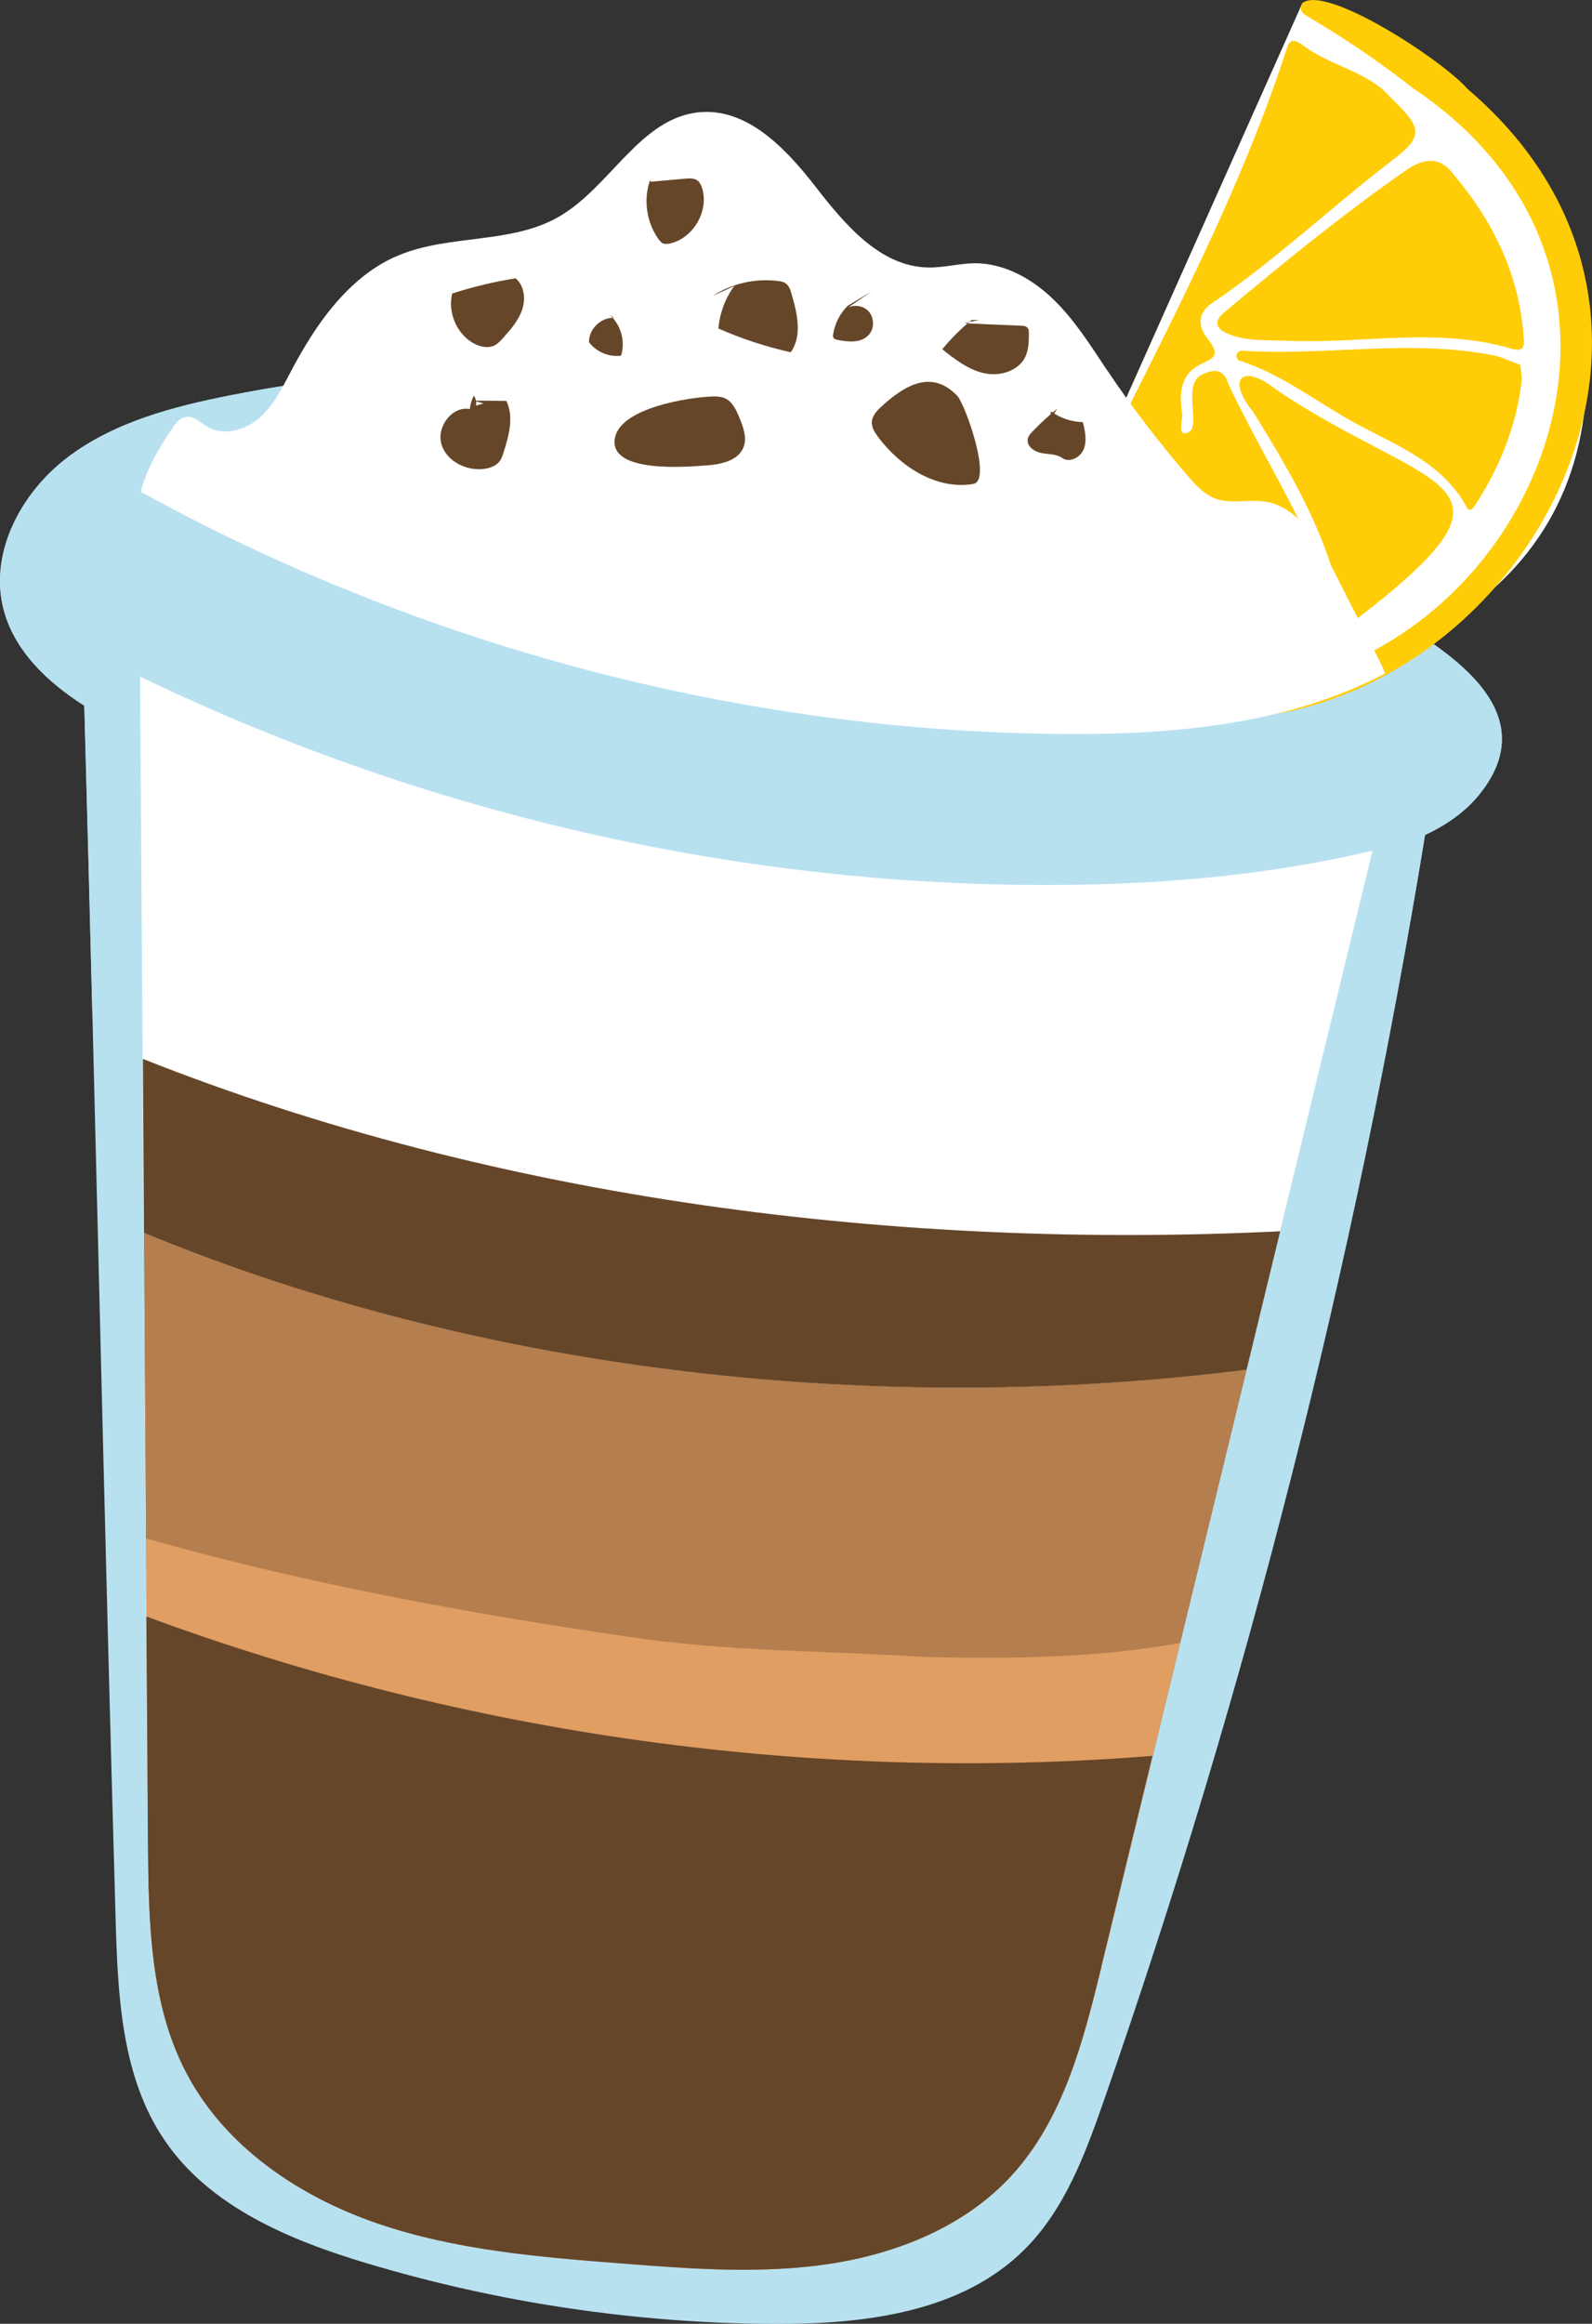
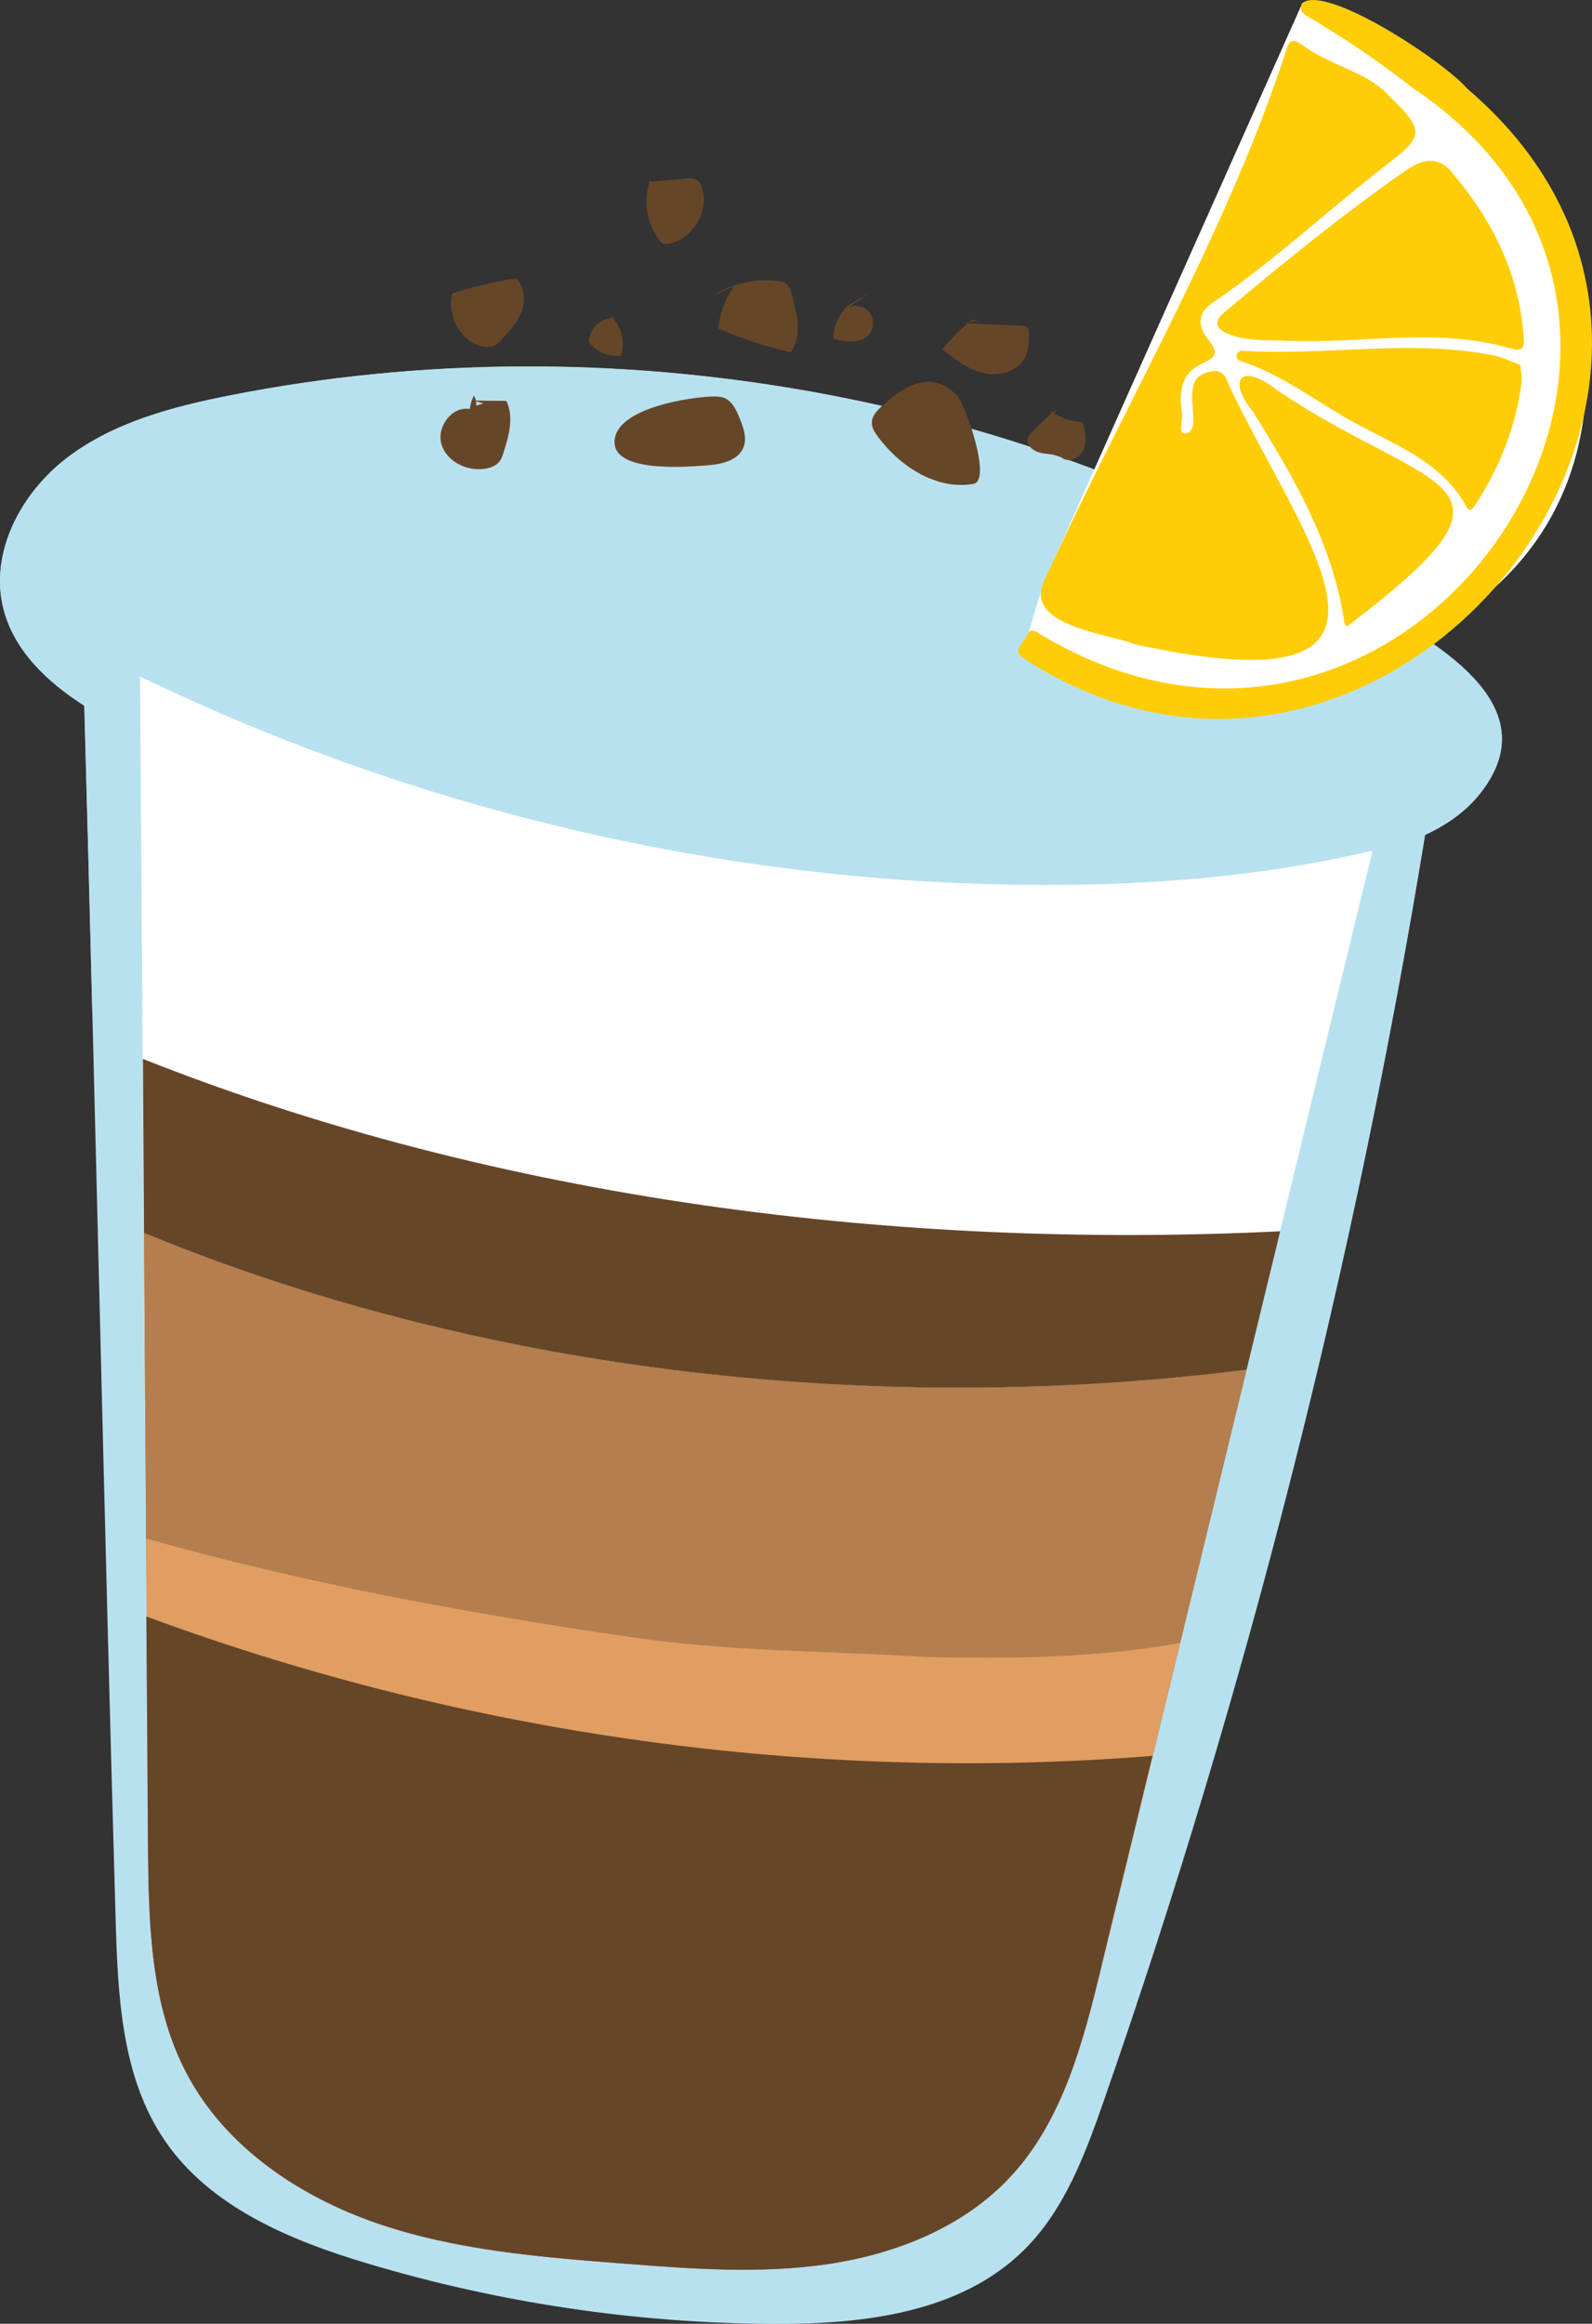
<svg xmlns="http://www.w3.org/2000/svg" id="Calque_1" viewBox="0 0 101.49 148.04">
  <rect x="0" y="0" width="101.49" height="148.04" fill="#333333" stroke="none" />
  <defs>
    <style> .st0 { fill: #ffcd07; } .st1 { fill: #664629; } .st2 { fill: #fff; } .st3 { fill: #b8e1f0; } .st4 { fill: #b57e4e; } .st5 { fill: #e19e62; } </style>
  </defs>
  <path class="st3" d="M7.37,122.22c-.7-24.23-1.31-52.33-1.99-77.27-2.37-1.51-4.47-3.51-5.15-6.15-.92-3.56,1.09-7.39,4.06-9.65,2.97-2.26,6.72-3.24,10.4-3.97,24.31-4.79,50.32-.09,71.37,12.6,4.17,2.51,13.18,6.69,8.26,12.82-.92,1.14-2.13,1.96-3.47,2.59-4.48,27.39-11.34,54.4-20.47,80.61-1.2,3.44-2.51,6.98-5.1,9.54-4.04,4-10.23,4.73-15.92,4.71-8.78-.04-17.55-1.34-25.96-3.86-4.92-1.47-10.01-3.59-12.9-7.83-2.76-4.04-2.99-9.23-3.13-14.12Z" />
  <path class="st3" d="M36.44,120.03c-14.63-15.52-21.64-36.04-30.55-55.3-.17-6.72-.34-13.35-.52-19.77-2.37-1.51-4.47-3.51-5.15-6.15-.92-3.56,1.09-7.39,4.06-9.65,2.97-2.26,6.72-3.25,10.4-3.97,24.31-4.79,50.32-.09,71.37,12.6,4.17,2.51,13.18,6.69,8.26,12.82-.92,1.14-2.13,1.96-3.47,2.59-.77,4.71-1.62,9.4-2.53,14.09-8.96,23.68-21.37,61.95-51.88,52.76Z" />
  <path class="st2" d="M9.43,117.38c-.03-4.8-.06-9.6-.1-14.4-.13-19.96-.27-39.92-.4-59.88,17.82,8.61,37.58,13.22,57.37,13.28,7.12.02,14.29-.54,21.2-2.19-4.68,19.22-9.35,38.44-14.03,57.66-1.09,4.47-2.17,8.93-3.26,13.4-1.16,4.75-2.43,9.73-5.74,13.33-2.97,3.24-7.3,4.98-11.65,5.63-4.35.65-8.78.31-13.16-.03-5.27-.41-10.6-.84-15.6-2.55-5-1.71-9.71-4.88-12.17-9.55-2.35-4.44-2.43-9.69-2.47-14.72Z" />
  <path class="st4" d="M79.47,87.27c-1.99,8.2-3.99,16.4-5.98,24.6-1.09,4.47-2.17,8.93-3.26,13.4-1.16,4.75-2.43,9.73-5.74,13.33-2.97,3.24-7.3,4.98-11.65,5.63-4.35.65-8.78.31-13.16-.03-5.27-.41-10.6-.84-15.6-2.55-5-1.71-9.71-4.88-12.17-9.55-2.35-4.44-2.43-9.69-2.47-14.72-.03-4.8-.06-9.6-.1-14.4-.05-8.15-.11-16.29-.16-24.44,21.98,9.08,47.26,11.63,70.29,8.72Z" />
  <path class="st4" d="M58.97,105.56c-6.55-.41-12.45-.31-19.06-1.31-10.27-1.5-20.6-3.41-30.6-6.24-.04-6.49-.09-12.98-.13-19.47,21.98,9.08,47.26,11.63,70.29,8.72-1.41,5.8-2.82,11.61-4.24,17.41-5.2.93-10.58,1.03-16.26.89Z" />
  <path class="st5" d="M9.34,102.98c-.01-1.66-.02-3.31-.03-4.97,10,2.83,20.32,4.74,30.6,6.24,6.62,1,12.51.89,19.06,1.31,5.69.14,11.07.04,16.26-.89-.58,2.4-1.17,4.79-1.75,7.19-1.09,4.47-2.17,8.93-3.26,13.4-1.16,4.75-2.43,9.73-5.74,13.33-2.97,3.24-7.3,4.98-11.65,5.63-4.35.65-8.78.31-13.16-.03-5.27-.41-10.6-.84-15.6-2.55-5-1.71-9.71-4.88-12.17-9.55-2.35-4.44-2.43-9.69-2.47-14.72-.03-4.8-.06-9.6-.1-14.4Z" />
  <path class="st1" d="M81.61,78.45c-.71,2.94-1.43,5.88-2.14,8.81-23.03,2.91-48.31.36-70.29-8.72-.02-3.69-.05-7.38-.07-11.08,22.8,9.04,48.35,12.16,72.51,10.98Z" />
  <path class="st1" d="M70.22,125.27c-1.16,4.75-2.43,9.73-5.74,13.33-2.97,3.24-7.3,4.98-11.65,5.63-4.35.65-8.78.31-13.16-.03-5.27-.41-10.6-.84-15.6-2.55-5-1.71-9.71-4.88-12.17-9.55-2.35-4.44-2.43-9.69-2.47-14.72-.03-4.8-.06-9.6-.1-14.4,20.4,7.54,42.46,10.61,64.14,8.88-1.09,4.47-2.17,8.93-3.26,13.4Z" />
  <g>
    <path class="st2" d="M83.02.21l-16.5,36.95-.97,3.2s7.62,8.86,24.67.45,9.84-27.61,6.72-30.49S83.02.21,83.02.21Z" />
    <g>
      <path class="st0" d="M97.14,21.58c-.25-3.96-1.88-7.38-4.43-10.41-.94-1.31-2.04-1.05-3.11-.3-4.04,2.82-7.84,5.92-11.6,9.07-.63.53-.48,1,.24,1.31,1.22.52,2.53.4,3.82.46,4.76.21,9.57-.89,14.28.5.67.2.85-.02.81-.62Z" />
      <path class="st0" d="M94.01,32.23c1.59-2.43,2.64-5.05,2.99-7.9.04-.34-.05-.7-.08-1.08-.63-.23-1.15-.5-1.7-.61-5.34-1.06-10.73.06-16.1-.3-.1,0-.28.16-.3.27-.02.11.08.33.18.36,2.74.87,4.95,2.66,7.42,4,2.61,1.41,5.58,2.53,7.08,5.34.17.31.36.14.5-.07Z" />
      <path class="st0" d="M72.31,41.04c20.05,4.37,10.82-6.36,6-16.57-.25-.86-.78-.99-1.49-.69-1.74.53.06,3.73-1.29,3.83-.42.02-.15-.8-.16-1.22-.74-4.27,3.24-2.63,1.72-4.68-.73-.84-.79-1.73.14-2.37,4.05-2.74,7.57-6.09,11.43-9.05,2.09-1.6,2.1-2.07-.05-4.12-1.34-1.58-3.77-1.95-5.55-3.28-.69-.52-.88-.28-1.06.31-3.87,11.84-10.35,22.63-15.5,33.94-1.08,2.71,3.99,3.21,5.8,3.88Z" />
      <path class="st0" d="M93.56,5.67c-1.55-1.8-9.07-6.73-10.55-5.46-.16.37-.07.58.27.79,2.37,1.39,4.63,2.91,6.79,4.61,22.72,15.21.14,49.15-23.78,34.78-.2-.17-.65-.36-.76-.03-.16.5-1.08,1.06-.32,1.55,23.28,15.23,49.86-17.91,28.35-36.24Z" />
      <path class="st0" d="M81.39,24.84c-2.21-1.75-3.23-.72-1.5,1.41,2.61,4.19,5.08,8.44,5.81,13.37.07.45.31.19.46.07,12.21-9.32,5.16-8.16-4.77-14.85Z" />
    </g>
  </g>
-   <path class="st2" d="M11.01,27.23c.22-.31.49-.62.86-.67.5-.07.9.36,1.33.62,1.03.62,2.41.24,3.32-.54.9-.78,1.45-1.89,2.01-2.95,1.2-2.28,2.67-4.55,4.66-6.11.68-.53,1.42-.99,2.24-1.32,3.23-1.34,7.11-.7,10.16-2.43,3.31-1.88,5.21-6.33,9-6.68,3.05-.28,5.51,2.31,7.39,4.73s4.13,5.11,7.19,5.16c1,.02,1.98-.26,2.98-.27,1.89,0,3.67,1,5.02,2.32,1.33,1.29,2.33,2.88,3.36,4.43.02.03.04.06.06.08,1.58,2.35,3.3,4.6,5.15,6.74.49.57,1.03,1.16,1.73,1.42.99.37,2.09.04,3.13.19,2.15.31,3.44,2.48,4.43,4.42.97,1.92,1.95,3.83,2.92,5.75.13.25.25.51.36.78-6.12,3.24-13.46,3.91-20.46,3.86-20.5-.15-40.92-5.56-58.88-15.43.39-1.51,1.28-3.01,2.05-4.08Z" />
  <path class="st1" d="M39.14,20.25c-.83-.04-1.61.72-1.59,1.55.46.62,1.27.96,2.04.86.3-.93-.02-2.03-.78-2.65" />
  <path class="st1" d="M46.81,18.22c-.58.79-.93,1.74-1.01,2.71,1.48.65,3.03,1.16,4.61,1.51.75-1.05.41-2.49.05-3.72-.07-.25-.16-.51-.36-.66-.15-.11-.33-.14-.51-.16-1.44-.18-2.94.16-4.15.95" />
  <path class="st1" d="M56.19,25.9c-.31.28-.62.63-.61,1.04,0,.32.19.61.37.86,1.42,1.92,3.74,3.43,6.1,3.03,1.22-.21-.54-5.12-1.03-5.62-1.64-1.7-3.35-.66-4.83.69Z" />
  <path class="st1" d="M45.38,25.26c.27-.01.55,0,.79.09.52.21.77.78.98,1.29.24.59.48,1.25.25,1.85-.32.83-1.36,1.08-2.25,1.15-1.37.11-6.36.53-5.95-1.73.35-1.93,4.68-2.59,6.17-2.65Z" />
  <path class="st1" d="M41.47,11.58l2.23-.2c.26-.02.54-.04.75.11.16.12.25.31.31.5.45,1.45-.56,3.18-2.04,3.52-.15.03-.31.05-.45,0-.12-.05-.2-.16-.28-.26-.78-1.08-.99-2.55-.54-3.8" />
  <path class="st1" d="M61.94,20.39c-.69.55-1.31,1.18-1.87,1.86.8.64,1.64,1.29,2.64,1.52s2.2-.11,2.65-1.03c.22-.46.23-.99.23-1.49,0-.14,0-.29-.1-.38-.09-.1-.24-.11-.38-.12-1.22-.05-2.44-.1-3.65-.16.32-.07.64-.14.96-.21" />
  <path class="st1" d="M28.83,18.7c1.32-.43,2.67-.75,4.04-.97.55.46.65,1.3.42,1.99s-.71,1.24-1.19,1.78c-.17.19-.34.38-.56.5-.42.21-.94.1-1.35-.13-1.18-.65-1.76-2.23-1.26-3.49" />
  <path class="st1" d="M30.16,25.52l2.12.02c.49,1,.17,2.19-.17,3.26-.07.21-.13.43-.27.6-.23.29-.61.42-.97.47-1.14.15-2.41-.48-2.73-1.58s.68-2.44,1.81-2.23c.03-.3.12-.59.26-.86.12.19.17.42.14.64.16-.05.32-.1.48-.14" />
  <path class="st1" d="M67.41,26.03c-.56.45-1.09.94-1.58,1.45-.13.14-.27.29-.31.48-.09.45.4.81.86.9s.96.05,1.34.32c.47.33,1.18-.05,1.38-.59s.07-1.14-.07-1.7c-.7-.01-1.4-.24-1.98-.65-.06-.04-.11.09-.05.13s.14,0,.21-.04" />
  <path class="st1" d="M54.04,19.48c-.48.48-.81,1.11-.92,1.78-.02.09-.03.2.03.28.05.07.15.09.23.11.67.14,1.47.21,1.96-.27.42-.41.42-1.16,0-1.58s-1.16-.42-1.58,0c.61-.42,1.22-.83,1.83-1.25" />
</svg>